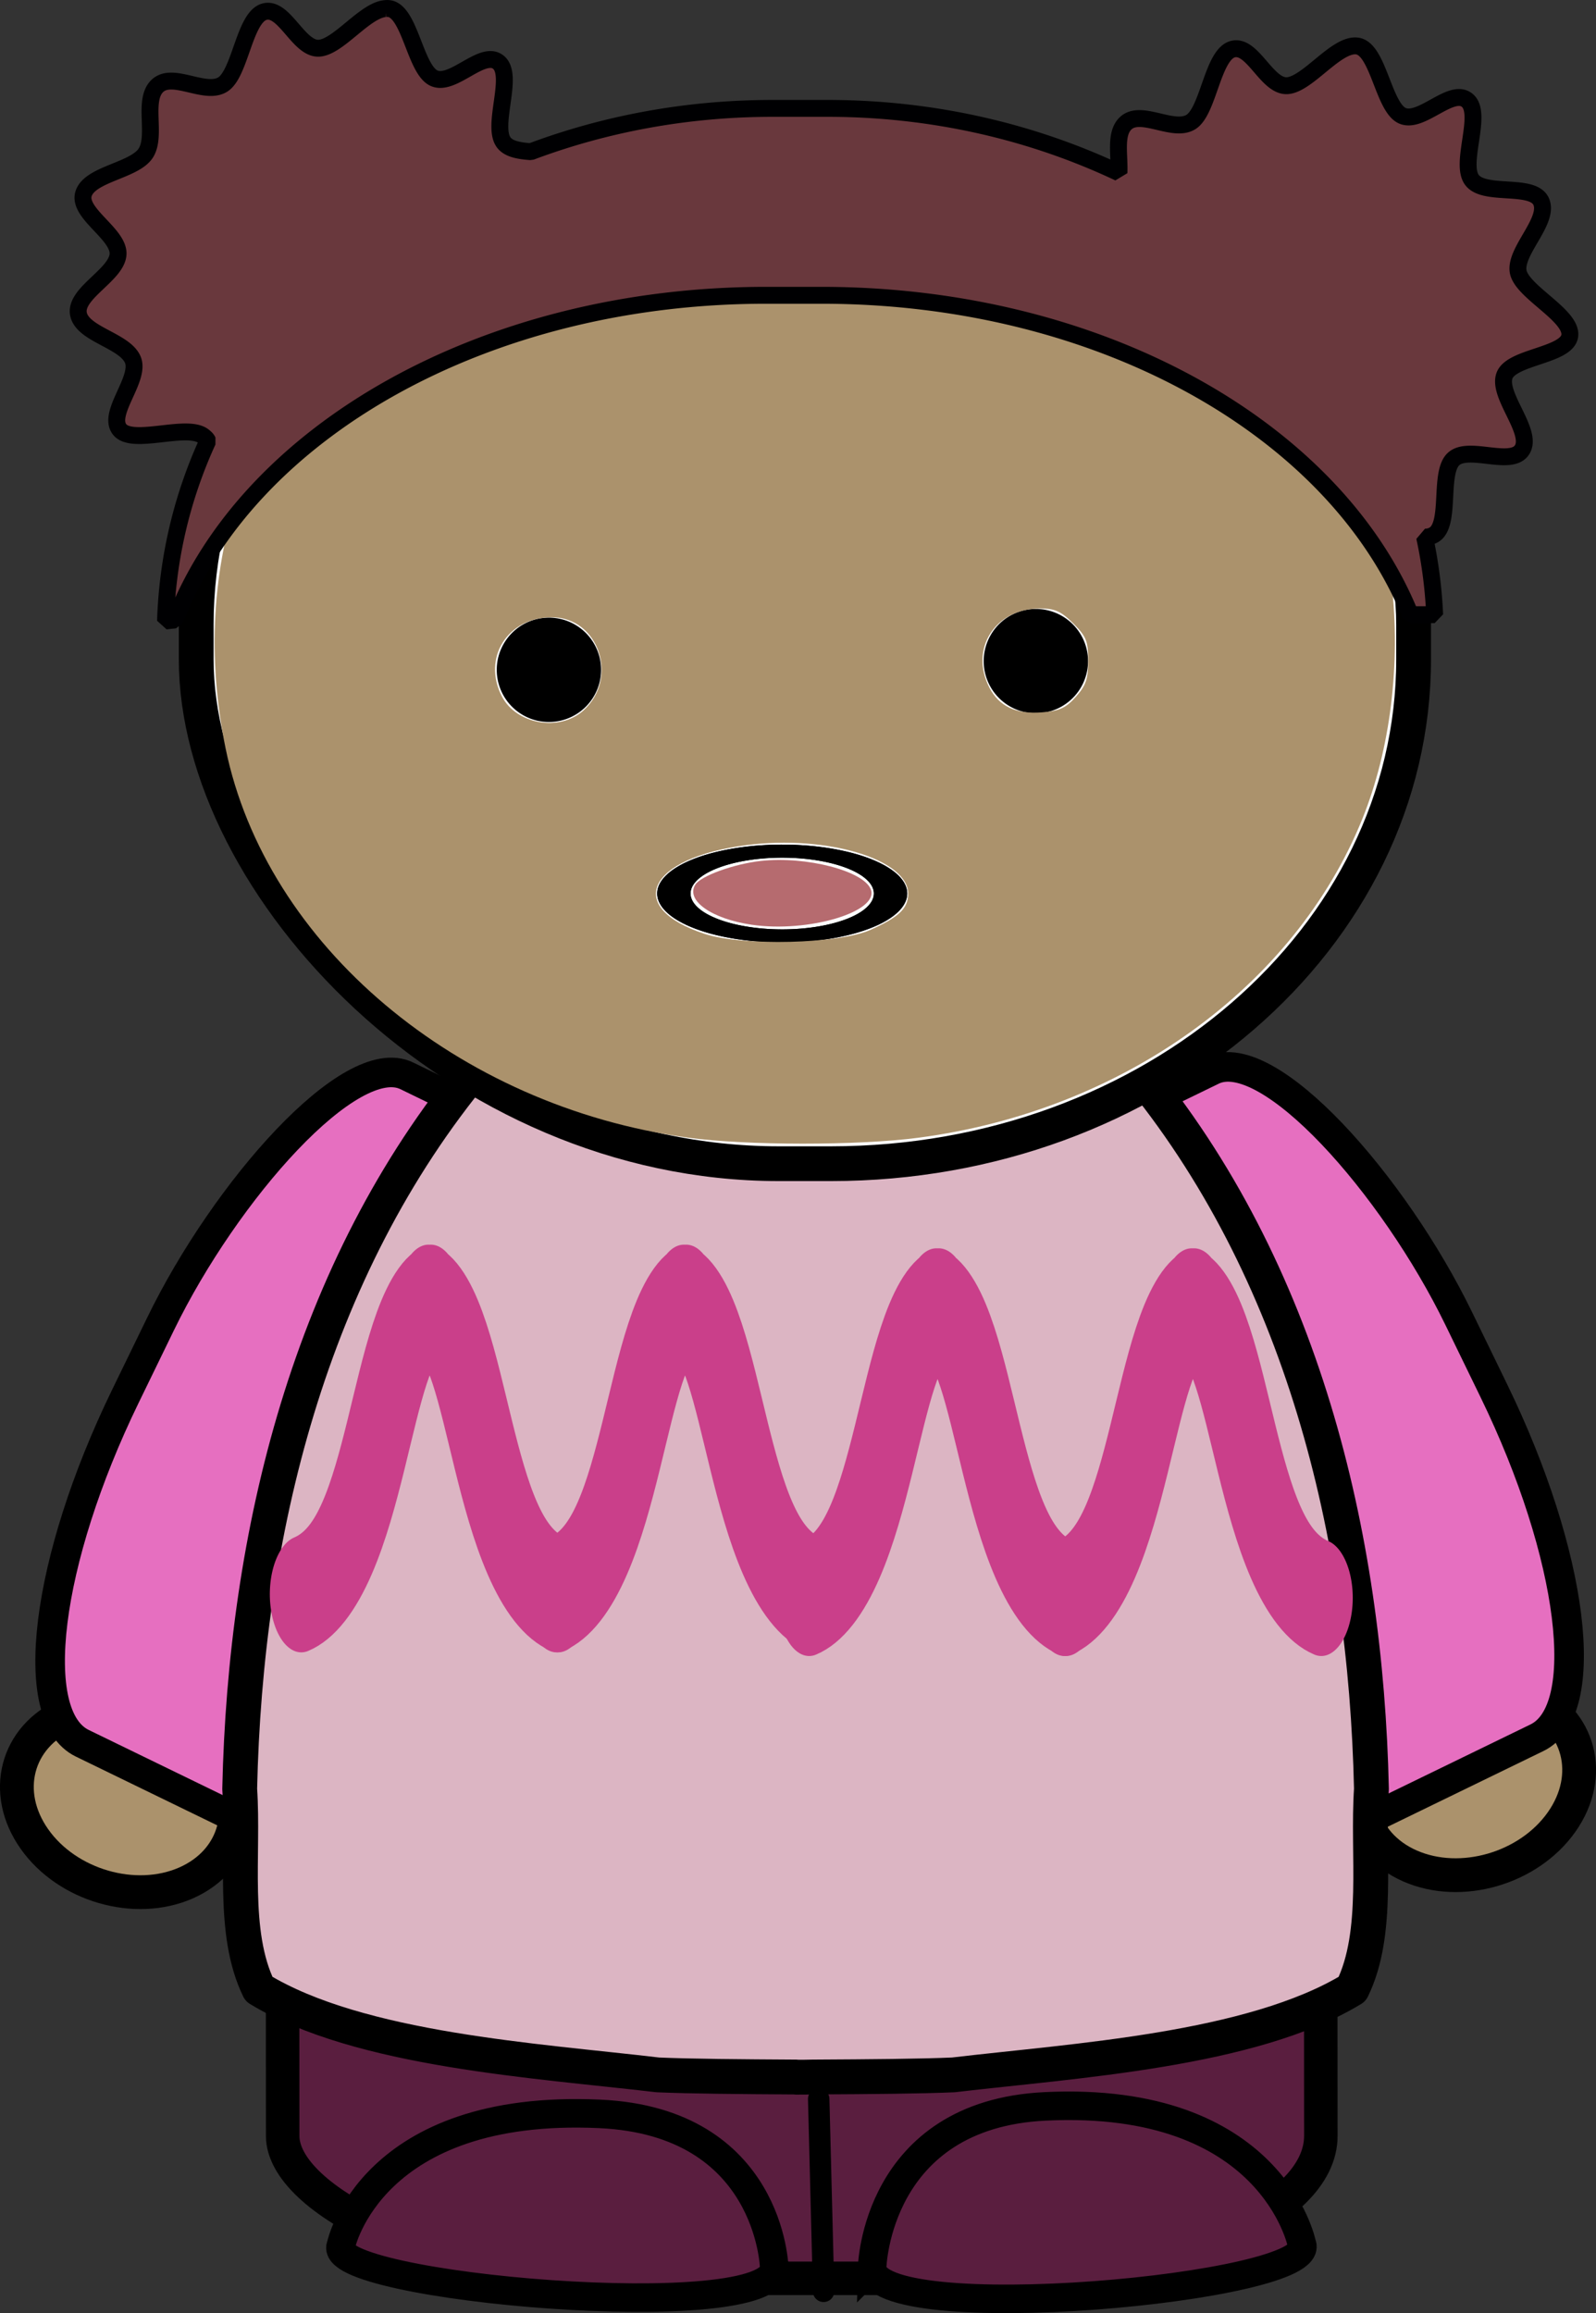
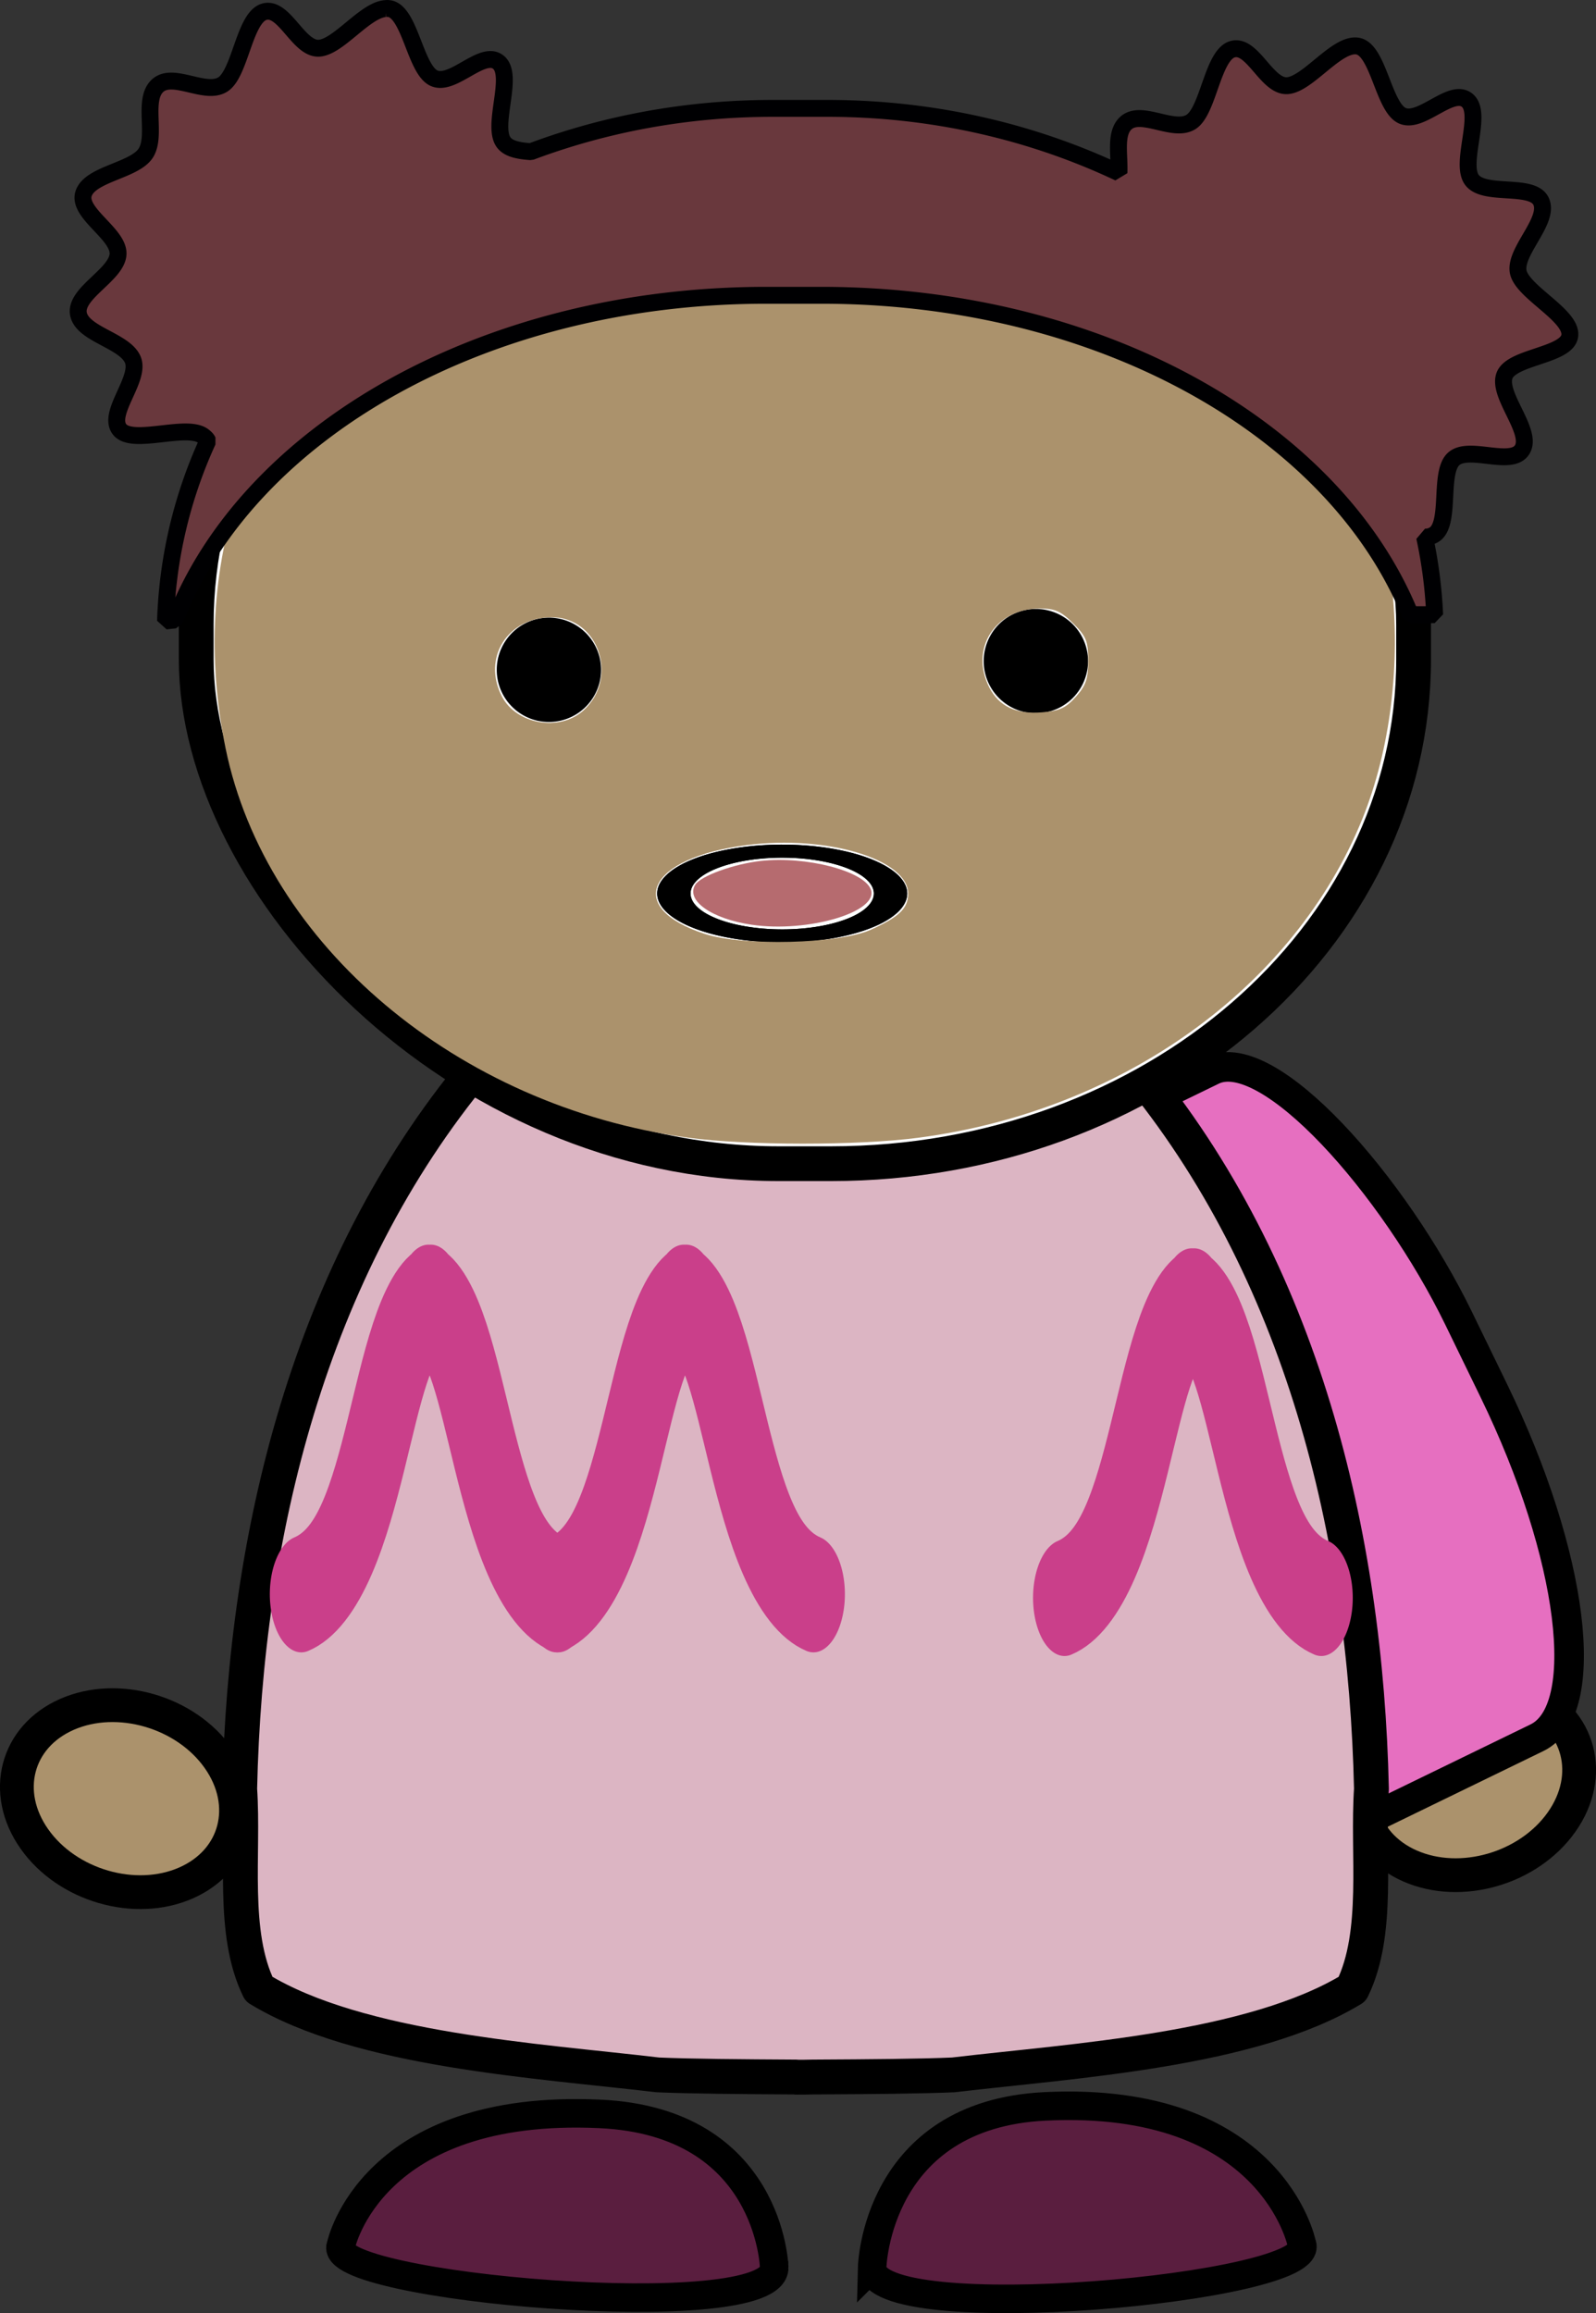
<svg xmlns="http://www.w3.org/2000/svg" width="92.799" height="134.493" viewBox="0 0 86.999 126.087">
  <rect x="0" y="0" width="86.999" height="126.087" fill="#333333" stroke="none" />
  <g transform="translate(55.545 14.356)">
    <path d="M-53.668 85.888c1.79 2.539 5.488 3.61 8.259 2.395 2.77-1.216 3.565-4.259 1.774-6.797-1.79-2.538-5.488-3.61-8.259-2.395-2.77 1.216-3.565 4.26-1.774 6.797z" fill="#ab926c" fill-rule="evenodd" stroke="#000" stroke-width="1.842" stroke-linecap="round" stroke-linejoin="round" />
-     <rect height="40.453" x="-8.412" y="54.421" width="25.21" transform="scale(-1 1) rotate(-25.934)" ry="18.029" rx="6.156" fill="#e66fc0" fill-rule="evenodd" stroke="#000" stroke-width="1.612" stroke-linecap="round" stroke-linejoin="round" />
    <path d="M29.578 84.962c-1.791 2.539-5.489 3.61-8.26 2.395-2.77-1.216-3.564-4.259-1.773-6.797 1.79-2.538 5.488-3.61 8.259-2.395 2.77 1.216 3.565 4.26 1.774 6.797z" fill="#ab926c" fill-rule="evenodd" stroke="#000" stroke-width="1.842" stroke-linecap="round" stroke-linejoin="round" />
    <rect height="40.453" x="-28.806" y="44.168" width="25.21" transform="rotate(-25.934)" ry="18.029" rx="6.156" fill="#e66fc0" fill-rule="evenodd" stroke="#000" stroke-width="1.612" stroke-linecap="round" stroke-linejoin="round" />
-     <rect height="49.693" x="-40.198" y="60.138" width="56.591" transform="rotate(-.011) skewX(.024)" ry="7.764" rx="18.715" fill="#5a1e3f" fill-rule="evenodd" stroke="#000" stroke-width="1.826" stroke-linecap="round" stroke-linejoin="round" />
-     <path d="M-10.65 110.542l-.267-10.484" fill="none" stroke="#000" stroke-width="1.168" stroke-linecap="round" stroke-linejoin="round" />
    <path d="M-8.003 109.225s.207-8.312 9.418-8.764c12.392-.607 14 7.489 14 7.489 1.105 2.414-23.516 4.674-23.418 1.275zM-13.343 109.235s-.209-7.934-9.496-8.365c-12.493-.58-14.114 7.148-14.114 7.148-1.113 2.305 23.71 4.461 23.61 1.217z" fill="#5a1e3f" stroke="#000" stroke-width="1.555" />
    <path d="M-11.392 34.252c-.103 0-.205.01-.307.01-.058 0-.116 0-.174-.01h-.27v.023c-6.848.372-13.191 4.452-17.443 9.604-9.111 10.969-12.587 25.416-12.893 39.278.24 3.556-.46 7.824 1.049 10.907 5.483 3.34 15.152 3.9 21.742 4.68 1.75.077 4.528.099 7.544.116v.009c.317 0 .618 0 .93-.01h.092c3.016-.016 5.794-.038 7.543-.115 6.591-.78 16.26-1.34 21.743-4.68 1.51-3.083.81-7.351 1.049-10.907-.307-13.862-3.782-28.31-12.894-39.278-4.25-5.152-10.594-9.232-17.442-9.604v-.032h-.27z" fill="#dcb5c3" fill-rule="evenodd" stroke="#000" stroke-width="1.899" stroke-linecap="round" stroke-linejoin="round" />
    <g transform="matrix(.948 0 0 .948 31.96 -223.958)">
      <rect x="-81.022" y="228.01" width="70" height="60" ry="29" rx="33.5" fill="#fff" fill-rule="evenodd" stroke="#000" stroke-width="2" stroke-linecap="round" stroke-linejoin="bevel" />
      <g stroke="#000" stroke-width="1.375">
        <path d="M0 0a4.462 4.462 0 10-8.925.003A4.462 4.462 0 000 0" fill="#fff" transform="matrix(1.396 0 0 -.546 -41.098 272.476)" />
        <path d="M0 0a4.462 4.462 0 10-8.925.003A4.462 4.462 0 000 0z" fill="none" transform="matrix(1.396 0 0 -.546 -41.098 272.476)" />
      </g>
      <path d="M-57.742 259.613a2.999 2.999 0 11-6 0 3 3 0 016 0M-29.742 259.113a2.999 2.999 0 11-6 0 3 3 0 016 0" />
      <path d="M-52.752 286.512c-13.255-1.808-24.26-11.075-26.581-22.382-2.153-10.485 1.262-20.442 9.32-27.178 4.31-3.602 9.906-6.143 16.053-7.288 3.37-.628 12.505-.628 15.876 0 14.243 2.653 24.334 12.404 25.79 24.919.543 4.678-.061 9.598-1.67 13.588-3.908 9.692-13.82 16.812-25.542 18.348-3.474.456-9.882.452-13.246-.007zm10.509-11.949c1.647-.742 2.156-1.233 2.156-2.077 0-1.98-4.683-3.39-9.286-2.796-5.711.738-7.055 3.58-2.414 5.107 2.175.716 7.74.58 9.544-.234zm-16.523-12.604c2.071-1.856.888-5.367-1.809-5.367-2.546 0-4.017 2.333-2.869 4.552.83 1.606 3.312 2.039 4.678.815zm28.323-.793c.58-.65.71-1.027.71-2.078 0-1.123-.108-1.39-.859-2.142-.7-.7-1.051-.859-1.907-.859-2.59 0-4.07 2.314-2.913 4.552.556 1.076 1.532 1.536 3.012 1.42 1.014-.08 1.38-.247 1.957-.893z" fill="#ab926c" />
      <path d="M-49.079 274.271c-2.311-.339-3.806-1.397-3.248-2.3.312-.505 2.218-1.196 3.772-1.369 2.593-.288 5.913.57 6.321 1.634.496 1.29-3.606 2.51-6.845 2.035z" fill="#b66b6f" />
    </g>
    <path d="M-34.55-13.887c-1.112.095-2.543 2.084-3.598 2.158-1.125.078-1.902-2.306-2.993-1.986-1.09.32-1.307 3.386-2.273 3.972-.966.585-2.703-.711-3.54.058-.836.768-.04 2.682-.633 3.654-.592.973-3.027 1.138-3.396 2.216-.368 1.078 1.965 2.22 1.871 3.338-.094 1.118-2.356 2.101-2.158 3.224.197 1.121 2.525 1.454 2.964 2.503.439 1.049-1.407 2.913-.72 3.799.688.886 3.679-.338 4.576.374.09.072.178.144.23.259a25.445 25.445 0 00-2.302 9.813c.17-.022.347-.038.518-.057C-42.031 9.188-29.142 1.74-13.774 1.74h2.994c15.222 0 28.012 7.31 32.115 17.41h1.324a25.277 25.277 0 00-.547-4.23.901.901 0 00.49-.116c.98-.543.261-3.391 1.093-4.144.831-.752 3.162.457 3.741-.518.58-.975-1.335-2.925-.978-4 .356-1.074 3.458-1.095 3.568-2.216.11-1.12-2.669-2.397-2.82-3.51-.152-1.113 1.7-2.725 1.266-3.77-.433-1.046-3.065-.28-3.77-1.18-.705-.9.603-3.61-.259-4.345-.861-.736-2.505 1.283-3.54.834-1.034-.448-1.311-3.613-2.446-3.799-1.134-.185-2.702 2.08-3.827 2.159-1.125.078-1.902-2.306-2.993-1.986-1.09.32-1.308 3.386-2.273 3.971-.966.586-2.703-.71-3.54.057-.61.56-.33 1.74-.374 2.706C.737-7.165-4.666-8.448-10.435-8.448h-2.993c-4.696 0-9.143.847-13.18 2.36-.624-.046-1.192-.137-1.468-.49-.706-.9.573-3.639-.288-4.374-.862-.735-2.476 1.312-3.511.863-1.035-.448-1.312-3.613-2.446-3.798a.887.887 0 00-.23 0z" fill="#69383d" fill-rule="evenodd" stroke="#000002" stroke-width=".921" stroke-linecap="round" stroke-linejoin="bevel" />
    <g fill="none" stroke="#ca3f8a" stroke-width="39.402" stroke-linecap="round" stroke-linejoin="bevel">
      <path d="M-560.32 2545.7c48.727-11.127 48.922-90.633 81.178-98.636M-399.41 2545.7c-48.727-11.127-48.922-90.633-81.178-98.636" transform="matrix(.087 0 0 .161 9.625 -337.317)" />
      <g>
        <path d="M-560.32 2545.7c48.727-11.127 48.922-90.633 81.178-98.636M-399.41 2545.7c-48.727-11.127-48.922-90.633-81.178-98.636" transform="matrix(.087 0 0 .161 23.545 -337.317)" />
      </g>
      <g>
-         <path d="M-560.32 2545.7c48.727-11.127 48.922-90.633 81.178-98.636M-399.41 2545.7c-48.727-11.127-48.922-90.633-81.178-98.636" transform="matrix(.087 0 0 .161 37.31 -337.118)" />
        <g>
          <path d="M-560.32 2545.7c48.727-11.127 48.922-90.633 81.178-98.636M-399.41 2545.7c-48.727-11.127-48.922-90.633-81.178-98.636" transform="matrix(.087 0 0 .161 51.229 -337.118)" />
        </g>
      </g>
    </g>
  </g>
</svg>